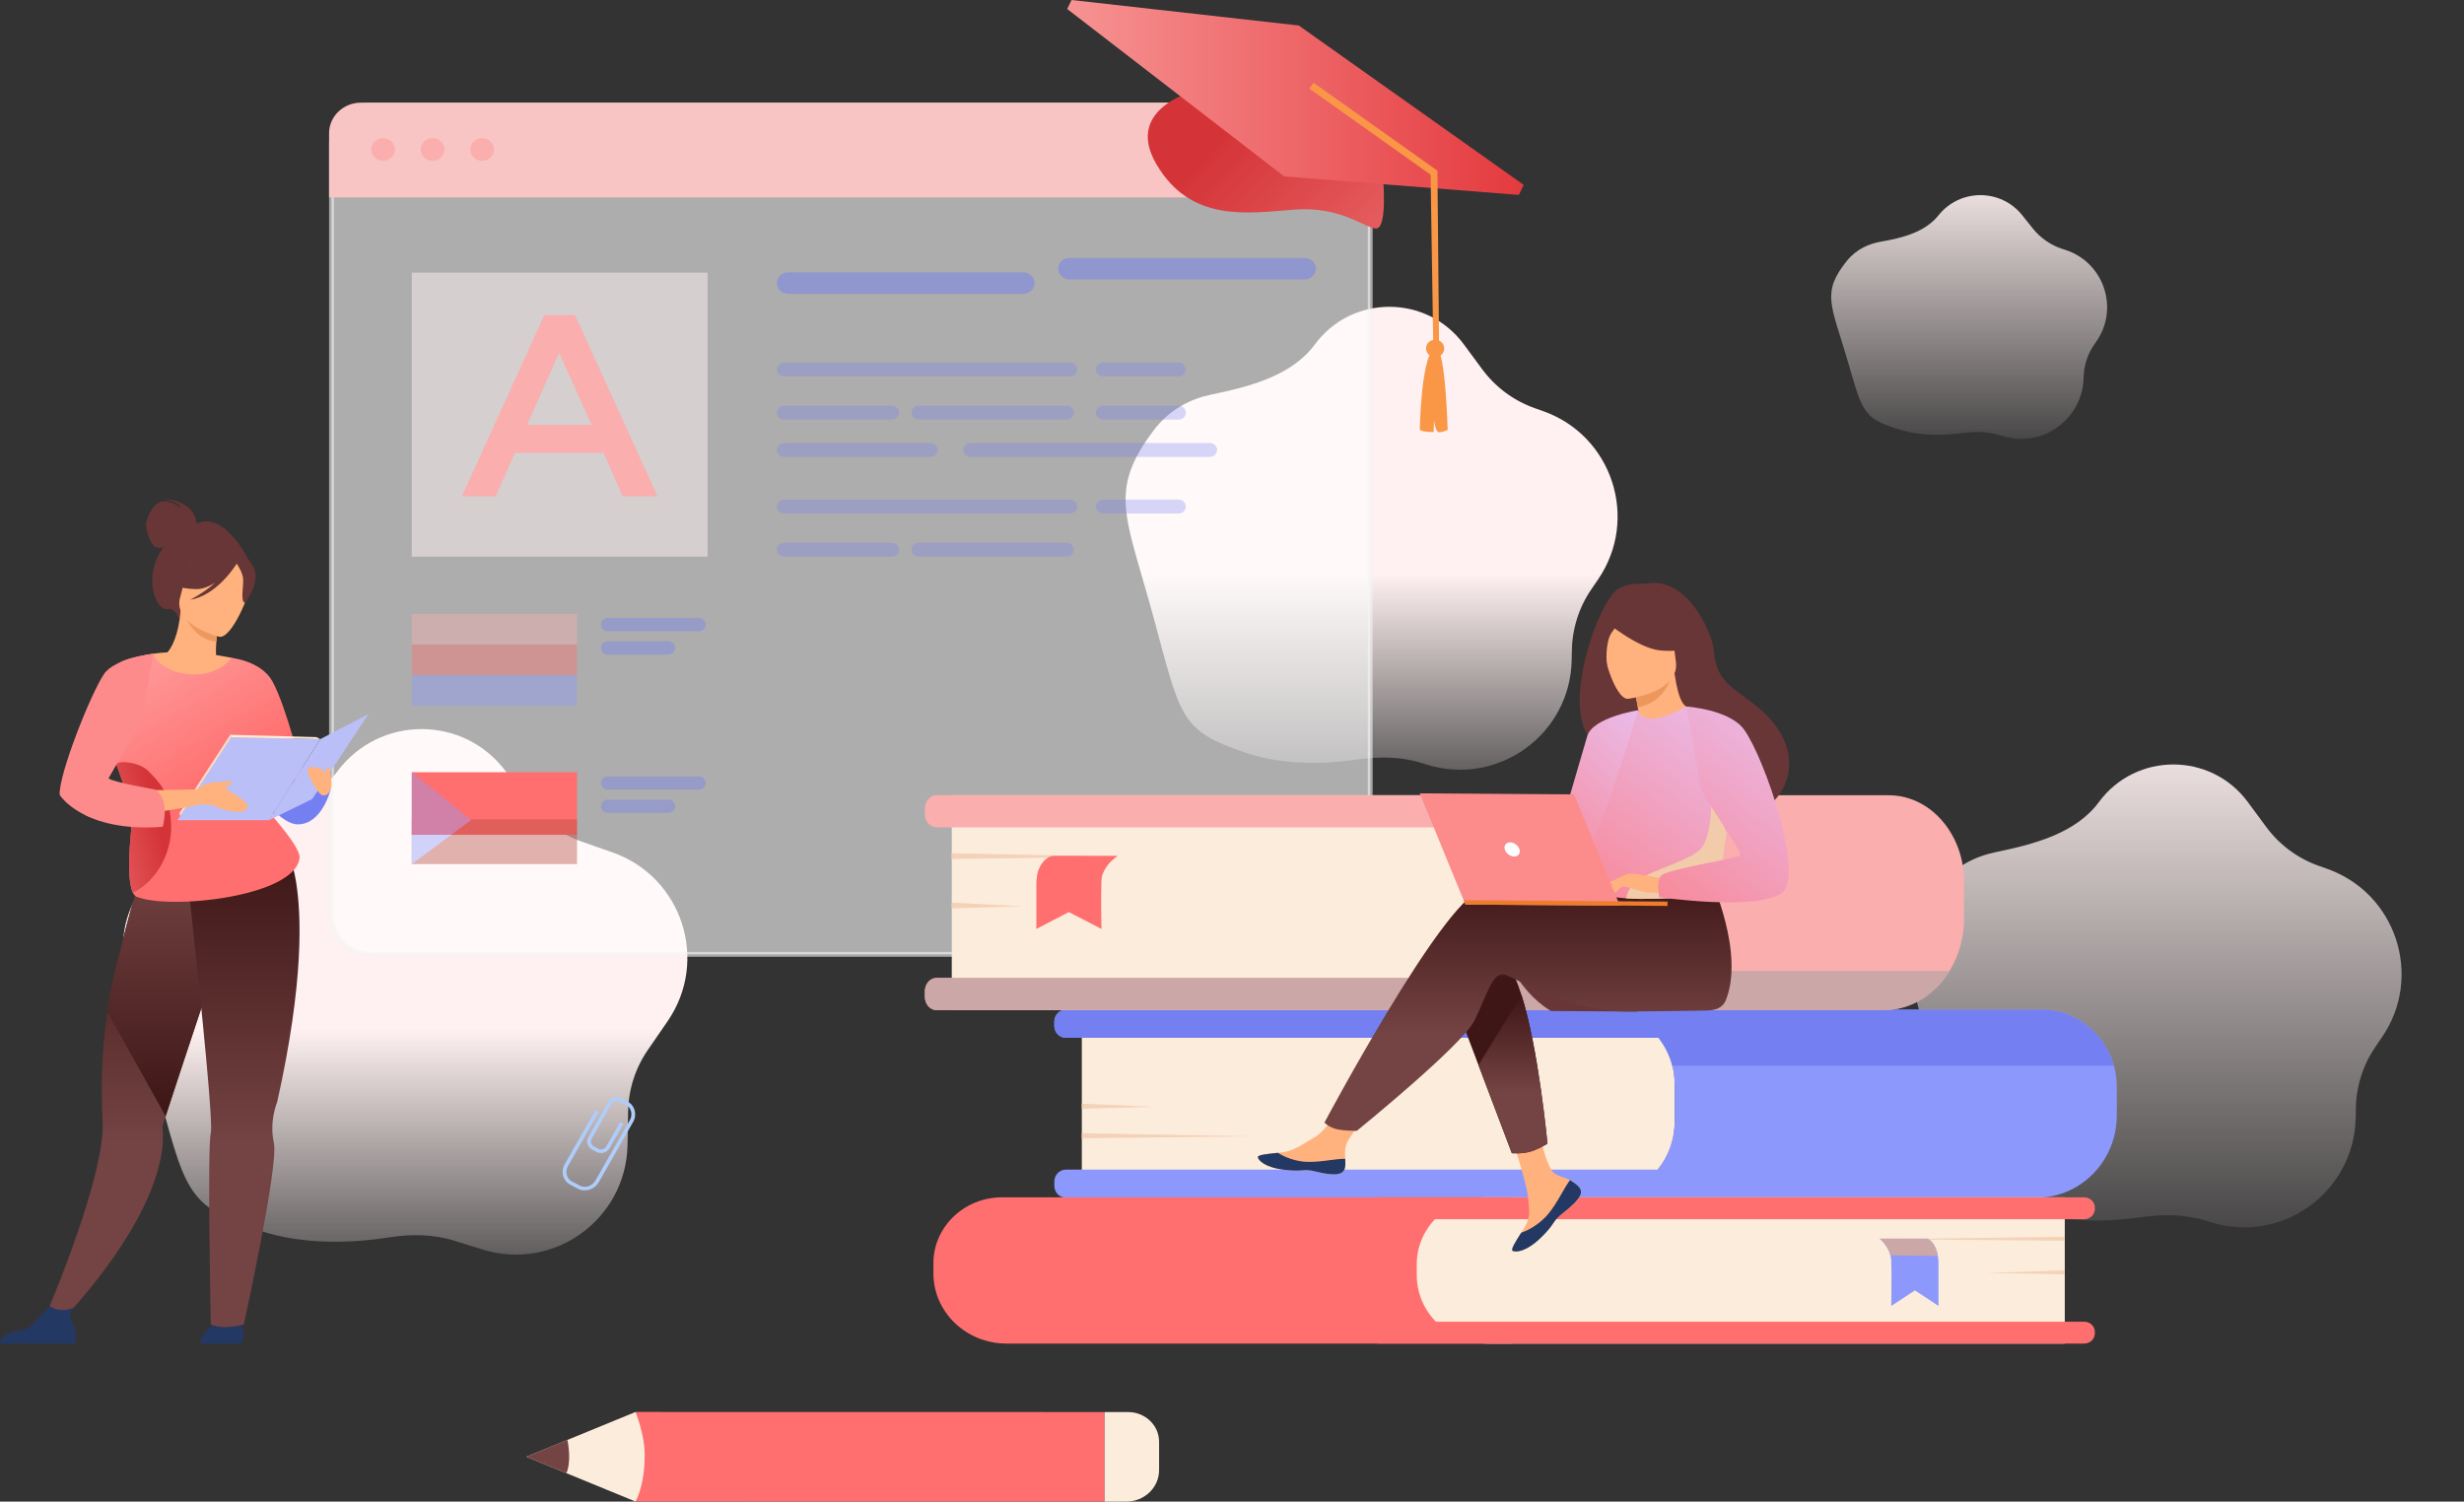
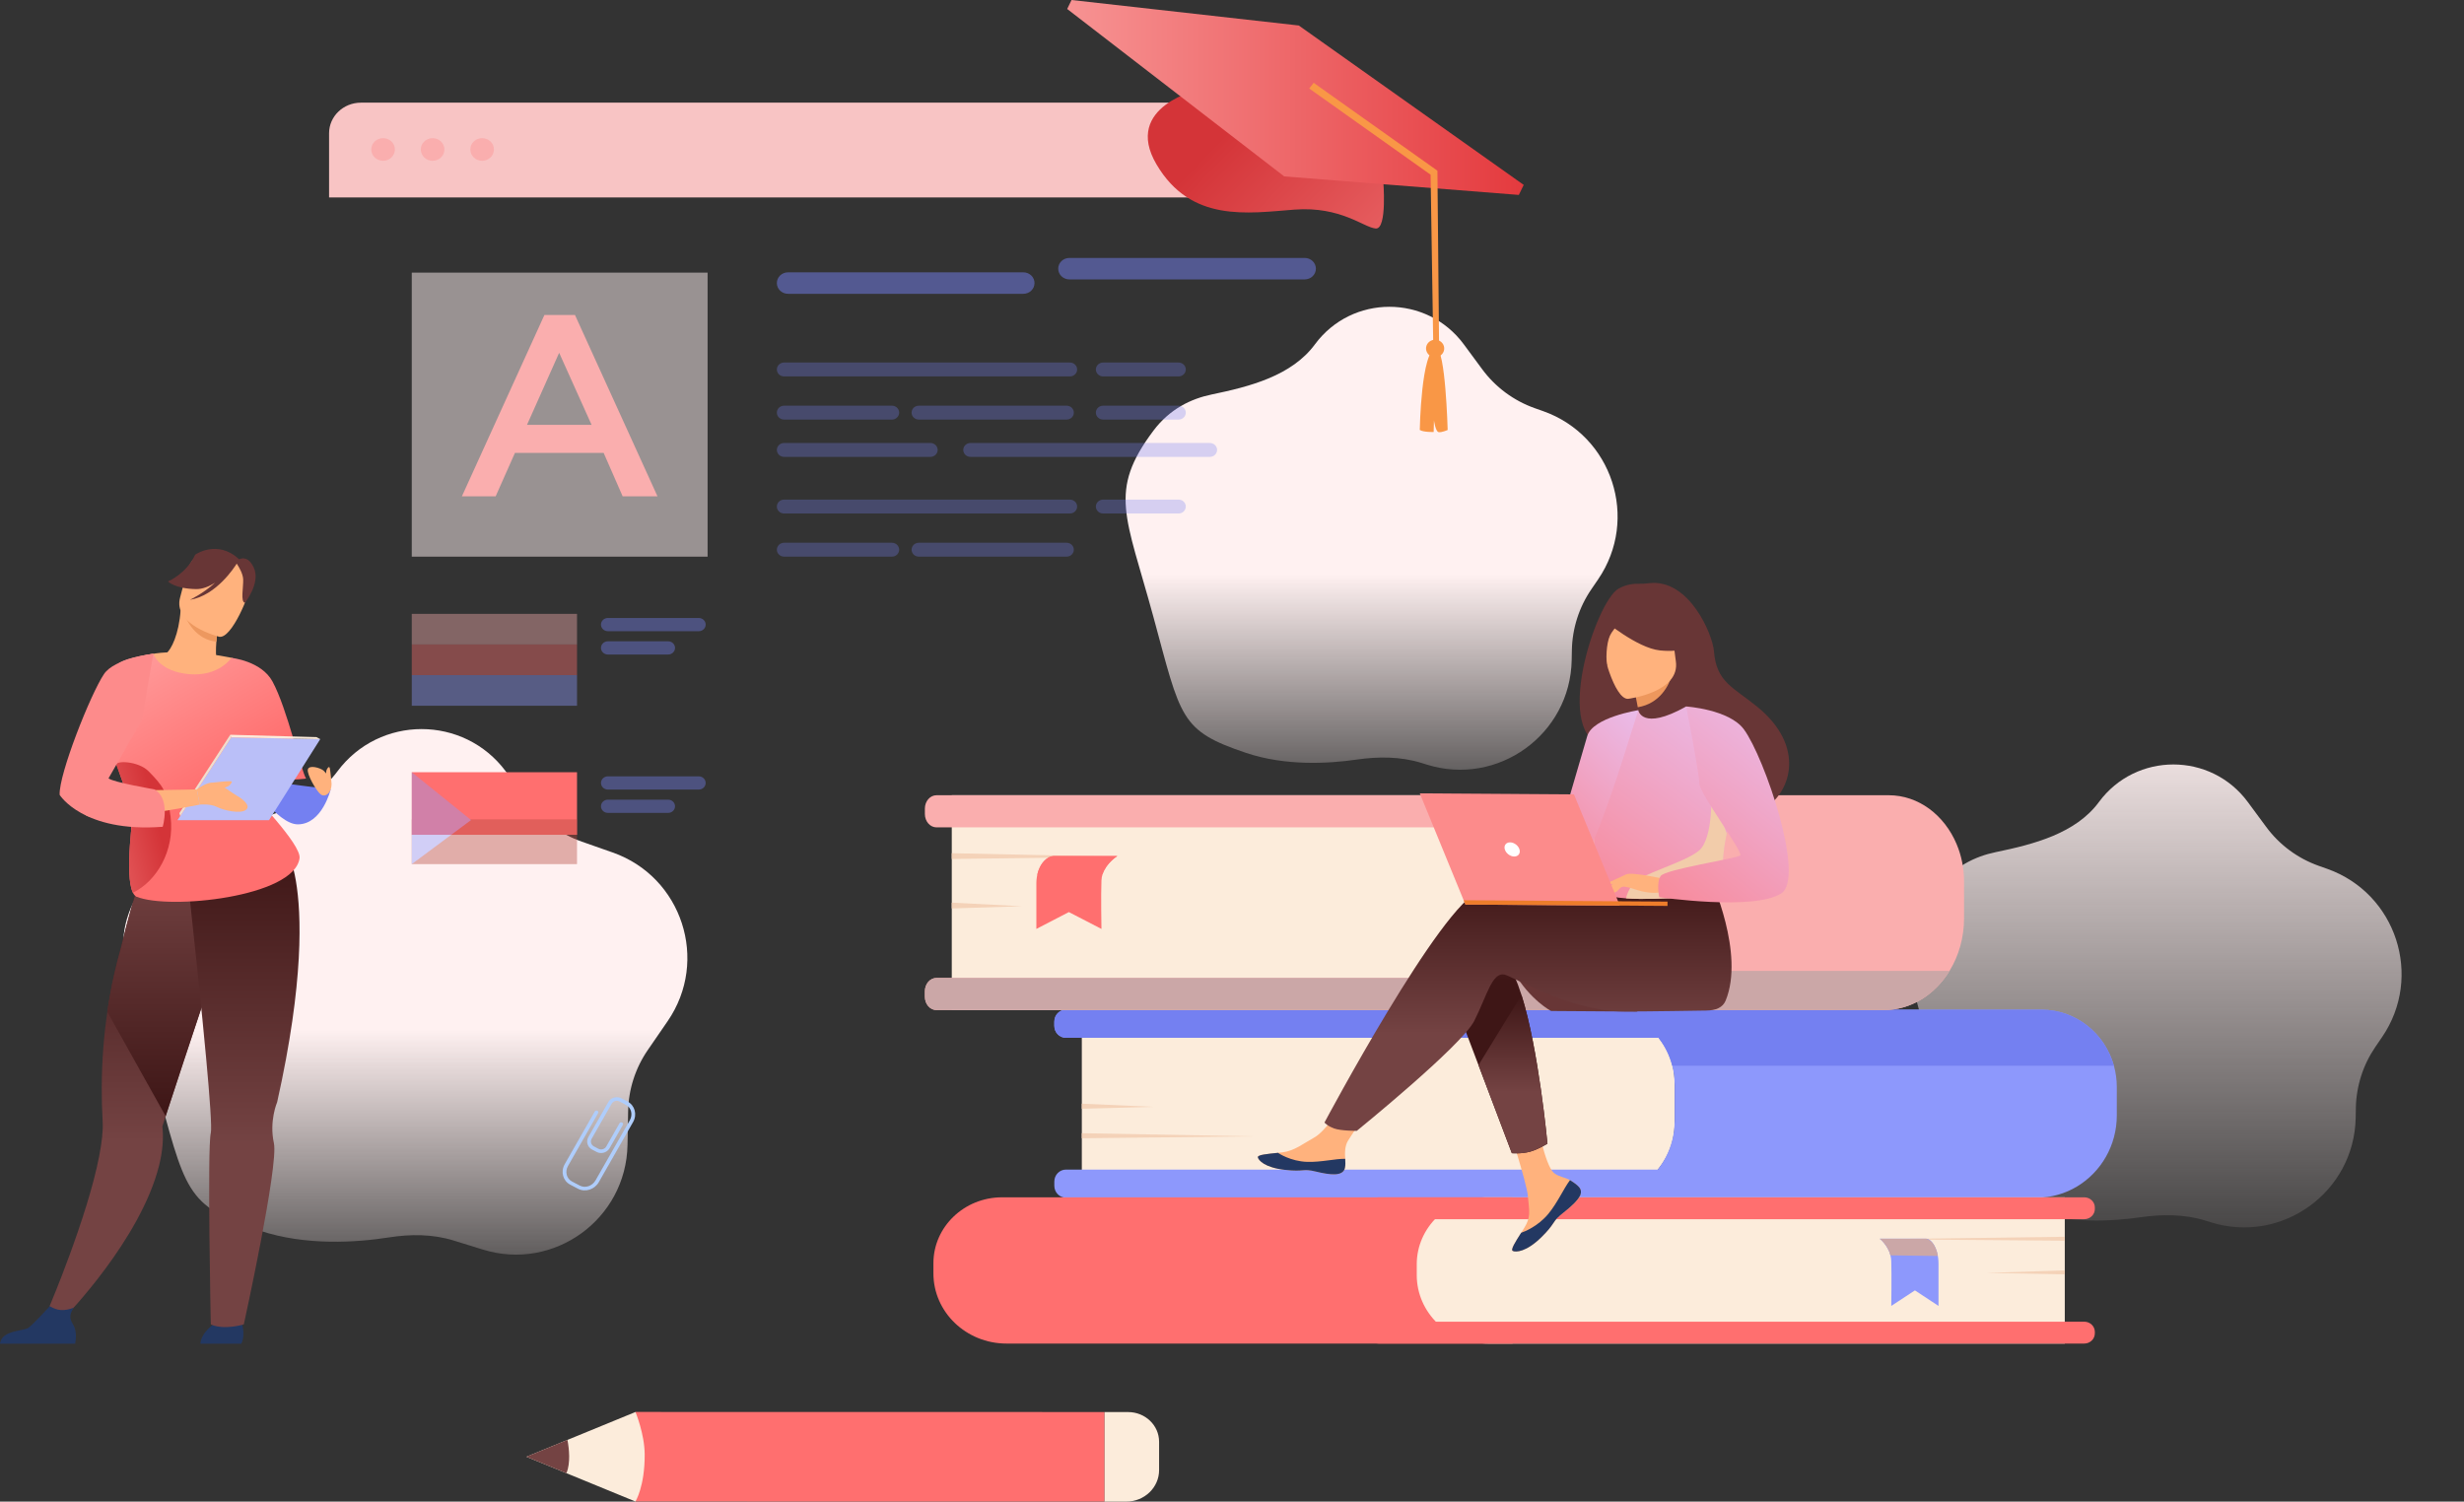
<svg xmlns="http://www.w3.org/2000/svg" width="466" height="284" viewBox="0 0 466 284" fill="none">
  <rect x="0" y="0" width="466" height="284" fill="#333333" stroke="none" />
  <path d="M248.682 65.131C255.679 55.656 269.848 55.656 276.845 65.131L280.317 69.834C282.824 73.229 286.291 75.795 290.27 77.201L291.835 77.754C304.91 82.375 310.06 98.129 302.238 109.581L300.954 111.461C298.629 114.863 297.351 118.871 297.277 122.991L297.243 124.83C296.988 138.909 283.289 148.8 269.845 144.612L268.83 144.296C264.873 143.064 260.643 143.071 256.541 143.665C251.156 144.446 243.091 144.884 235.695 142.407C223.126 138.197 223.355 135.863 218.137 116.676C212.919 97.489 209.532 92.936 218.137 81.456C221.227 77.333 225.29 75.408 229.153 74.609C236.391 73.113 244.291 71.077 248.682 65.131Z" fill="url(#paint0_linear_9447_56751)" />
  <path d="M396.953 151.69C403.95 142.215 418.119 142.215 425.116 151.69L428.589 156.393C431.096 159.788 434.563 162.354 438.542 163.76L440.106 164.313C453.182 168.934 458.331 184.688 450.509 196.14L449.225 198.02C446.901 201.422 445.623 205.43 445.548 209.55L445.515 211.389C445.26 225.468 431.56 235.359 418.117 231.172L417.102 230.855C413.145 229.623 408.915 229.63 404.813 230.224C399.428 231.005 391.363 231.443 383.966 228.966C371.397 224.756 371.627 222.422 366.409 203.235C361.191 184.048 357.803 179.495 366.409 168.015C369.499 163.892 373.562 161.967 377.424 161.169C384.662 159.672 392.563 157.636 396.953 151.69Z" fill="url(#paint1_linear_9447_56751)" />
-   <path d="M366.616 40.724C370.673 35.636 378.407 35.636 382.465 40.724L384.432 43.192C385.876 45.003 387.819 46.352 390.021 47.072L390.656 47.28C398.031 49.694 400.884 58.616 396.278 64.861C394.879 66.757 394.102 69.062 394.056 71.418C393.905 79.133 386.478 84.697 379.065 82.558L377.926 82.23C375.711 81.591 373.364 81.594 371.079 81.905C368.033 82.318 363.439 82.559 359.229 81.253C352.119 79.048 352.249 77.826 349.297 67.775C346.346 57.725 344.43 55.34 349.297 49.327C351.112 47.084 353.521 46.083 355.78 45.695C359.787 45.006 364.081 43.904 366.616 40.724Z" fill="url(#paint2_linear_9447_56751)" />
  <path d="M63.811 145.895C71.745 135.223 87.725 135.223 95.658 145.895L100.09 151.857C102.603 155.238 106.07 157.789 110.045 159.185L115.865 161.228C128.993 165.836 134.156 181.659 126.273 193.123L122.508 198.599C120.161 202.011 118.869 206.039 118.794 210.181L118.678 216.54C118.421 230.601 104.752 240.488 91.318 236.331L85.765 234.613C81.831 233.396 77.631 233.394 73.562 234.032C67.492 234.983 57.886 235.667 49.112 232.747C34.892 228.016 35.152 225.393 29.249 203.831C23.346 182.269 19.514 177.152 29.249 164.25C32.757 159.601 37.373 157.439 41.756 156.547C49.93 154.884 58.835 152.589 63.811 145.895Z" fill="url(#paint3_linear_9447_56751)" />
  <path d="M112.814 217.856L111.99 217.423C111.11 216.96 110.786 215.897 111.268 215.054L115.053 208.419C115.535 207.574 116.642 207.264 117.52 207.727L118.7 208.346C118.872 208.437 118.936 208.644 118.841 208.811C118.747 208.976 118.531 209.037 118.358 208.946L117.178 208.327C116.642 208.045 115.97 208.235 115.677 208.749L111.892 215.384C111.599 215.897 111.796 216.544 112.332 216.826L113.156 217.259C113.692 217.541 114.364 217.352 114.657 216.837L117.17 212.433C117.264 212.268 117.48 212.207 117.653 212.297C117.825 212.388 117.889 212.595 117.795 212.762L115.282 217.165C114.8 218.01 113.693 218.321 112.815 217.858L112.814 217.856Z" fill="#AFCDFB" />
  <path d="M109.305 224.823L107.828 224.047C106.458 223.327 105.997 221.592 106.8 220.183L112.489 210.208C112.584 210.043 112.799 209.982 112.973 210.072C113.145 210.163 113.209 210.37 113.115 210.537L107.426 220.513C106.811 221.592 107.144 222.911 108.17 223.449L109.647 224.226C110.673 224.766 112.009 224.326 112.626 223.247L119.107 211.885C119.722 210.805 119.388 209.487 118.362 208.948C118.19 208.857 118.126 208.65 118.22 208.484C118.315 208.319 118.53 208.257 118.704 208.348C120.074 209.068 120.536 210.802 119.732 212.211L113.253 223.574C112.449 224.985 110.68 225.545 109.308 224.825L109.305 224.823Z" fill="#AFCDFB" />
-   <path opacity="0.6" d="M70.302 19.876H251.534C255.753 19.876 259.141 23.155 259.141 27.162V173.209C259.141 177.215 255.753 180.494 251.534 180.494H70.302C66.083 180.494 62.694 177.215 62.694 173.209V27.162C62.694 23.155 66.083 19.876 70.302 19.876Z" fill="white" stroke="#F3F3F3" stroke-width="0.918" />
  <path d="M68.258 19.416H253.578C256.903 19.416 259.601 22.007 259.601 25.199V37.342H62.235V25.199C62.235 22.007 64.933 19.416 68.258 19.416Z" fill="#F8C4C4" />
  <path d="M70.217 28.27C70.217 27.085 71.216 26.126 72.45 26.126C73.683 26.126 74.682 27.085 74.682 28.27C74.682 29.454 73.683 30.413 72.45 30.413C71.216 30.413 70.217 29.454 70.217 28.27Z" fill="#FAAEAE" />
  <path d="M79.584 28.27C79.584 27.085 80.583 26.126 81.817 26.126C83.05 26.126 84.049 27.085 84.049 28.27C84.049 29.454 83.05 30.413 81.817 30.413C80.583 30.413 79.584 29.454 79.584 28.27Z" fill="#FAAEAE" />
  <path d="M88.951 28.27C88.951 27.085 89.95 26.126 91.184 26.126C92.417 26.126 93.417 27.085 93.417 28.27C93.417 29.454 92.417 30.413 91.184 30.413C89.95 30.413 88.951 29.454 88.951 28.27Z" fill="#FAAEAE" />
  <path opacity="0.5" d="M133.823 51.563H77.876V105.28H133.823V51.563Z" fill="#FFF2F2" />
  <path opacity="0.5" d="M193.536 55.568H149.035C147.867 55.568 146.92 54.658 146.92 53.537C146.92 52.416 147.867 51.507 149.035 51.507H193.536C194.704 51.507 195.651 52.416 195.651 53.537C195.651 54.658 194.704 55.568 193.536 55.568Z" fill="#7480F1" />
  <path opacity="0.5" d="M246.75 52.845H202.249C201.081 52.845 200.134 51.935 200.134 50.814C200.134 49.693 201.081 48.784 202.249 48.784H246.75C247.918 48.784 248.865 49.693 248.865 50.814C248.865 51.935 247.918 52.845 246.75 52.845Z" fill="#7480F1" />
  <g opacity="0.3">
    <path d="M202.344 71.195H148.29C147.533 71.195 146.92 70.606 146.92 69.88C146.92 69.153 147.533 68.564 148.29 68.564H202.344C203.101 68.564 203.714 69.153 203.714 69.88C203.714 70.606 203.101 71.195 202.344 71.195Z" fill="#7480F1" />
    <path d="M222.892 71.195H208.623C207.866 71.195 207.253 70.606 207.253 69.88C207.253 69.153 207.866 68.564 208.623 68.564H222.892C223.649 68.564 224.262 69.153 224.262 69.88C224.262 70.606 223.649 71.195 222.892 71.195Z" fill="#7480F1" />
    <path d="M168.685 79.356H148.29C147.533 79.356 146.92 78.767 146.92 78.041C146.92 77.314 147.533 76.725 148.29 76.725H168.685C169.441 76.725 170.055 77.314 170.055 78.041C170.055 78.767 169.441 79.356 168.685 79.356Z" fill="#7480F1" />
    <path d="M201.719 79.356H173.771C173.015 79.356 172.401 78.767 172.401 78.041C172.401 77.314 173.015 76.725 173.771 76.725H201.719C202.475 76.725 203.089 77.314 203.089 78.041C203.089 78.767 202.475 79.356 201.719 79.356Z" fill="#7480F1" />
    <path d="M222.892 79.356H208.623C207.866 79.356 207.253 78.767 207.253 78.041C207.253 77.314 207.866 76.725 208.623 76.725H222.892C223.649 76.725 224.262 77.314 224.262 78.041C224.262 78.767 223.649 79.356 222.892 79.356Z" fill="#7480F1" />
    <path d="M175.964 86.412H148.29C147.533 86.412 146.92 85.823 146.92 85.096C146.92 84.37 147.533 83.781 148.29 83.781H175.964C176.721 83.781 177.334 84.37 177.334 85.096C177.334 85.823 176.721 86.412 175.964 86.412Z" fill="#7480F1" />
    <path d="M228.809 86.412H183.548C182.791 86.412 182.178 85.823 182.178 85.096C182.178 84.37 182.791 83.781 183.548 83.781H228.809C229.566 83.781 230.179 84.37 230.179 85.096C230.179 85.823 229.566 86.412 228.809 86.412Z" fill="#7480F1" />
  </g>
  <g opacity="0.3">
    <path d="M202.344 97.119H148.29C147.533 97.119 146.92 96.531 146.92 95.804C146.92 95.078 147.533 94.489 148.29 94.489H202.344C203.101 94.489 203.714 95.078 203.714 95.804C203.714 96.531 203.101 97.119 202.344 97.119Z" fill="#7480F1" />
    <path d="M222.892 97.119H208.623C207.866 97.119 207.253 96.531 207.253 95.804C207.253 95.078 207.866 94.489 208.623 94.489H222.892C223.649 94.489 224.262 95.078 224.262 95.804C224.262 96.531 223.649 97.119 222.892 97.119Z" fill="#7480F1" />
    <path d="M168.685 105.28H148.29C147.533 105.28 146.92 104.691 146.92 103.965C146.92 103.238 147.533 102.65 148.29 102.65H168.685C169.441 102.65 170.055 103.238 170.055 103.965C170.055 104.691 169.441 105.28 168.685 105.28Z" fill="#7480F1" />
    <path d="M201.719 105.28H173.771C173.015 105.28 172.401 104.691 172.401 103.965C172.401 103.238 173.015 102.65 173.771 102.65H201.719C202.475 102.65 203.089 103.238 203.089 103.965C203.089 104.691 202.475 105.28 201.719 105.28Z" fill="#7480F1" />
  </g>
  <path d="M102.962 59.57H108.74L124.351 93.877H117.762L114.164 85.653H97.389L93.739 93.877H87.353L102.963 59.57H102.962ZM111.882 80.349L105.75 66.725L99.669 80.349H111.884H111.882Z" fill="#FAAEAE" />
  <path d="M109.128 146.052H77.876V157.889H109.128V146.052Z" fill="#FF6F6F" />
  <g opacity="0.4">
    <path d="M109.128 116.1H77.876V121.893H109.128V116.1Z" fill="#FAAEAE" />
    <path d="M109.128 121.893H77.876V127.685H109.128V121.893Z" fill="#FF6F6F" />
    <path d="M109.128 127.686H77.876V133.479H109.128V127.686Z" fill="#8D98FC" />
    <path d="M132.156 119.38H114.962C114.242 119.38 113.659 118.82 113.659 118.13C113.659 117.439 114.242 116.879 114.962 116.879H132.156C132.876 116.879 133.459 117.439 133.459 118.13C133.459 118.82 132.876 119.38 132.156 119.38Z" fill="#7480F1" />
    <path d="M126.364 123.789H114.961C114.241 123.789 113.658 123.229 113.658 122.539C113.658 121.848 114.241 121.288 114.961 121.288H126.364C127.083 121.288 127.666 121.848 127.666 122.539C127.666 123.229 127.083 123.789 126.364 123.789Z" fill="#7480F1" />
    <path d="M109.128 154.965H77.876V163.43H109.128V154.965Z" fill="#B5453C" />
    <path d="M77.876 146.052L89.089 155.094L77.876 163.431V146.052Z" fill="#8D98FC" />
    <path d="M132.156 149.331H114.962C114.242 149.331 113.659 148.771 113.659 148.081C113.659 147.39 114.242 146.83 114.962 146.83H132.156C132.876 146.83 133.459 147.39 133.459 148.081C133.459 148.771 132.876 149.331 132.156 149.331Z" fill="#7480F1" />
    <path d="M126.364 153.742H114.961C114.241 153.742 113.658 153.182 113.658 152.491C113.658 151.8 114.241 151.24 114.961 151.24H126.364C127.083 151.24 127.666 151.8 127.666 152.491C127.666 153.182 127.083 153.742 126.364 153.742Z" fill="#7480F1" />
  </g>
  <path d="M261.594 34.044C261.594 34.044 262.408 43.359 260.197 43.218C257.988 43.077 253.624 38.977 244.817 39.644C236.011 40.311 225.237 42.162 218.724 31.095C212.211 20.028 227.053 16.844 227.053 16.844L261.594 34.046V34.044Z" fill="url(#paint4_linear_9447_56751)" />
  <path d="M242.874 33.363L287.246 36.866L288.169 34.971L245.627 4.821L202.656 0L201.83 1.697L242.874 33.363Z" fill="url(#paint5_linear_9447_56751)" />
  <path d="M273.07 65.448C272.809 64.572 271.855 64.064 270.942 64.314C270.028 64.565 269.501 65.479 269.762 66.358C270.023 67.235 270.975 67.743 271.889 67.492C272.802 67.24 273.331 66.325 273.07 65.45V65.448Z" fill="#F99746" />
  <path d="M271.592 65.906C273.372 65.774 273.788 81.322 273.788 81.322C273.788 81.322 272.627 81.846 272.057 81.723C271.486 81.6 271.196 79.5 271.196 79.5L271.14 81.702C271.14 81.702 269.189 81.767 268.512 81.311C268.512 81.311 268.776 66.118 271.592 65.906Z" fill="#F99746" />
  <path d="M272.172 66.257L271.85 32.287L271.621 32.122L248.443 15.662L247.61 16.742L270.558 33.04L271.075 66.197L272.172 66.257Z" fill="#F99746" />
  <path d="M204.598 190.961H302.402C310.302 190.961 316.716 197.119 316.716 204.704V212.467C316.716 220.223 310.155 226.522 302.077 226.522H204.598V190.961Z" fill="#FCECDB" />
  <path d="M400.338 205.592V210.943C400.338 213.801 399.59 216.478 398.282 218.78C395.655 223.41 390.77 226.522 385.177 226.522H201.595C200.38 226.522 199.396 225.51 199.396 224.263V223.462C199.396 222.216 200.38 221.203 201.595 221.203H313.505C314.103 220.454 314.631 219.642 315.076 218.778C316.124 216.749 316.715 214.436 316.715 211.98V205.18C316.715 203.929 316.559 202.715 316.262 201.56C315.762 199.603 314.863 197.81 313.667 196.279H201.595C200.38 196.279 199.396 195.268 199.396 194.019V193.22C199.396 191.971 200.38 190.96 201.595 190.96H386.101C392.602 190.96 398.087 195.44 399.789 201.559C400.146 202.84 400.338 204.193 400.338 205.59V205.592Z" fill="#8D98FC" />
  <path d="M399.789 201.56H316.262C315.762 199.603 314.863 197.81 313.667 196.279H201.595C200.38 196.279 199.396 195.268 199.396 194.019V193.22C199.396 191.971 200.38 190.96 201.595 190.96H386.101C392.602 190.96 398.087 195.44 399.789 201.559V201.56Z" fill="#7480F1" />
  <path d="M204.598 208.741L218.191 209.339L204.598 209.699V208.741Z" fill="#F4D2B8" />
  <path d="M204.598 214.321L236.936 214.918L204.598 215.279V214.321Z" fill="#F4D2B8" />
  <path d="M286.047 254.108H190.356C182.725 254.108 176.531 248.16 176.531 240.834V238.912C176.531 232.033 182.348 226.448 189.513 226.448H286.049V254.108H286.047Z" fill="#FF6F6F" />
  <path d="M390.497 254.108H281.436C273.986 254.108 267.939 248.301 267.939 241.148V239.121C267.939 232.127 273.853 226.448 281.138 226.448H390.499V254.108H390.497Z" fill="#FCECDB" />
  <path d="M260.733 254.108L394.177 254.108C395.285 254.108 396.183 253.246 396.183 252.182V251.896C396.183 250.833 395.285 249.971 394.177 249.971L260.733 249.971C259.625 249.971 258.728 250.833 258.728 251.896V252.182C258.728 253.246 259.625 254.108 260.733 254.108Z" fill="#FF6F6F" />
  <path d="M260.733 230.584L394.177 230.584C395.285 230.584 396.183 229.722 396.183 228.659V228.373C396.183 227.309 395.285 226.447 394.177 226.447L260.733 226.447C259.625 226.447 258.728 227.309 258.728 228.373V228.659C258.728 229.722 259.625 230.584 260.733 230.584Z" fill="#FF6F6F" />
  <path d="M390.497 240.276L375.638 240.742L390.497 241.022V240.276Z" fill="#F4D2B8" />
  <path d="M390.496 233.911L355.146 234.375L390.496 234.655V233.911Z" fill="#F4D2B8" />
  <path d="M355.512 234.283C355.512 234.283 357.027 235.472 357.529 237.425C357.618 237.767 357.674 238.132 357.685 238.517C357.77 241.112 357.685 246.987 357.685 246.987L362.158 244.051L366.618 246.987V239.025C366.618 237.521 366.236 236.055 365.525 235.097C365.181 234.633 364.763 234.283 364.289 234.283H355.512Z" fill="#8D98FC" />
  <path d="M355.512 234.283C355.512 234.283 357.027 235.472 357.529 237.425L366.492 237.542C366.492 237.542 366.14 234.744 364.291 234.283H355.513H355.512Z" fill="#CBA7A7" />
  <path d="M180.001 150.397H274.528C282.881 150.397 289.662 156.907 289.662 164.927V176.177C289.662 184.378 282.728 191.036 274.186 191.036H180.003V150.398L180.001 150.397Z" fill="#FCECDB" />
  <path d="M289.716 166.166V174.912C289.692 178.648 287.889 181.889 285.24 183.622C283.936 184.471 282.428 184.958 280.827 184.958H177.117C175.902 184.958 174.917 186.087 174.917 187.482V188.514C174.917 189.907 175.902 191.038 177.117 191.038H356.277C361.418 191.038 365.961 188.108 368.705 183.623C370.435 180.797 371.451 177.355 371.451 173.639V166.738C371.451 164.192 370.944 161.781 370.036 159.634C367.732 154.17 362.852 150.402 357.204 150.402H177.116C175.901 150.402 174.915 151.53 174.915 152.923V153.955C174.915 155.348 175.901 156.479 177.116 156.479H281.142C283.627 156.479 285.879 157.693 287.451 159.634C288.843 161.354 289.702 163.645 289.716 166.169V166.166Z" fill="#FAAEAE" />
  <path d="M174.915 187.481V188.514C174.915 189.907 175.901 191.038 177.116 191.038H356.275C361.416 191.038 365.96 188.108 368.703 183.623H285.24C283.936 184.472 282.428 184.959 280.827 184.959H177.117C175.902 184.959 174.917 186.088 174.917 187.483L174.915 187.481Z" fill="#CBA7A7" />
  <path d="M180.001 170.716L193.296 171.399L180.001 171.812V170.716Z" fill="#F4D2B8" />
  <path d="M180.001 161.365L211.632 162.048L180.001 162.458V161.365Z" fill="#F4D2B8" />
  <path d="M211.305 161.911C211.305 161.911 209.217 163.199 208.526 165.319C208.405 165.689 208.325 166.086 208.309 166.503C208.194 169.317 208.309 175.687 208.309 175.687L202.146 172.502L195.999 175.687V167.055C195.999 165.422 196.526 163.835 197.505 162.795C197.981 162.292 198.557 161.911 199.207 161.911H211.303H211.305Z" fill="#FF6F6F" />
  <path d="M211.305 161.911C211.305 161.911 209.217 163.199 208.526 165.319L196.176 165.445C196.176 165.445 196.661 162.411 199.209 161.911H211.305Z" fill="#FF6F6F" />
  <path d="M286.323 183.905C289.417 189.16 293.342 191.208 293.342 191.208L309.731 191.32C309.731 191.32 283.962 179.897 286.322 183.907L286.323 183.905Z" fill="#683636" />
  <path d="M298.611 224.489C299.034 224.961 299.084 225.487 298.87 226.047C298.87 226.049 298.87 226.054 298.865 226.055C298.466 227.089 297.167 228.239 295.658 229.385C295.466 229.532 295.294 229.666 295.144 229.791C295.106 229.823 295.065 229.856 295.03 229.89C295 229.916 294.971 229.941 294.941 229.966C293.532 231.194 294.058 231.482 291.525 233.977C288.638 236.819 286.665 236.858 286.106 236.593C285.632 236.368 286.608 234.855 287.69 233.156C287.742 233.074 287.794 232.991 287.846 232.909C287.99 232.682 288.133 232.454 288.276 232.226C289.543 230.181 289.23 229.215 288.955 226.156C288.733 223.67 285.032 212.251 285.032 212.251L290.531 211.381C290.531 211.381 292.118 220.464 293.93 221.873C294.898 222.624 295.989 222.641 296.922 223.2C296.988 223.238 297.054 223.279 297.116 223.319C297.645 223.662 298.186 224.015 298.611 224.489Z" fill="#FFB27D" />
  <path d="M298.611 224.489C299.034 224.962 299.085 225.487 298.871 226.047C298.871 226.049 298.871 226.054 298.866 226.055C298.379 227.088 297.111 228.231 295.654 229.375C295.463 229.526 295.295 229.663 295.145 229.791C295.106 229.823 295.066 229.856 295.03 229.89C295 229.916 294.971 229.942 294.941 229.966C293.532 231.194 294.058 231.482 291.525 233.977C288.639 236.819 286.666 236.858 286.106 236.593C285.633 236.368 286.608 234.855 287.69 233.156C288.25 232.964 290.848 231.97 292.825 229.578C294.565 227.474 295.736 224.766 296.923 223.201C296.988 223.24 297.054 223.281 297.116 223.321C297.646 223.664 298.187 224.017 298.611 224.491V224.489Z" fill="#233862" />
  <path d="M254.354 220.896C254.003 222.522 251.589 222.234 248.894 221.582C246.2 220.93 246.835 221.687 242.996 221.253C239.158 220.82 238.003 219.436 237.891 218.886C237.789 218.399 239.689 218.241 241.728 218.029C241.984 218.003 242.241 217.974 242.499 217.946C244.801 217.684 246.495 216.272 248.591 215.116C250.578 214.021 253.562 209.526 253.562 209.526L258.828 209.963C258.828 209.963 256.032 213.977 254.95 215.723C254.314 216.751 254.337 218.114 254.408 219.168C254.445 219.74 254.479 220.326 254.354 220.897V220.896Z" fill="#FFB27D" />
  <path d="M248.894 221.582C246.2 220.93 246.835 221.687 242.996 221.253C239.158 220.82 238.003 219.436 237.891 218.886C237.789 218.399 239.689 218.241 241.728 218.029L241.746 218.066C241.746 218.066 244.039 219.65 247.236 219.745C249.843 219.825 252.608 219.126 254.408 219.166C254.445 219.739 254.479 220.325 254.354 220.896C254.003 222.522 251.589 222.234 248.894 221.582Z" fill="#233862" />
  <path d="M274.784 188.684L279.617 201.443L285.926 218.103C285.926 218.103 287.67 218.276 289.345 217.827C290.887 217.411 292.661 216.304 292.661 216.304C292.661 216.304 291.007 198.45 287.751 188.186C286.917 185.552 285.975 183.418 284.928 182.214C279.807 176.32 274.786 188.683 274.786 188.683L274.784 188.684Z" fill="url(#paint6_linear_9447_56751)" />
  <path d="M279.941 168.507C283.174 167.53 292.37 168.874 301.603 170.675L303.561 167.622L323.541 166.26C323.541 166.26 330.027 180.336 326.355 189.252C325.816 190.563 324.498 191.108 322.702 191.124V191.127C322.702 191.127 310.781 191.326 306.922 191.3C296.99 191.232 285.953 184.604 284.521 184.317C282.177 183.851 281.204 188.353 278.822 193.069C276.439 197.787 256.6 213.88 256.6 213.88C256.6 213.88 253.569 213.888 252.32 213.429C250.977 212.935 250.49 212.303 250.49 212.303C250.49 212.303 272.648 170.711 279.941 168.507Z" fill="url(#paint7_linear_9447_56751)" />
  <path d="M303.873 141.219C310.958 145.026 325.326 152.919 325.402 152.868C325.402 152.868 330.69 154.823 333.713 152.925C338.75 149.762 341.502 141.176 332.387 133.709C327.841 129.984 324.598 129.064 324.149 123.165C323.904 119.965 319.427 109.375 311.852 110.301C311.219 110.378 310.582 110.432 309.945 110.408C309.062 110.374 307.601 110.488 306.098 111.333C301.797 113.752 293.224 139.692 303.873 141.219Z" fill="#683636" />
-   <path d="M309.855 138.06C309.823 138.079 313.345 139.26 315.713 138.272C317.941 137.345 319.649 133.848 319.615 133.847C318.606 133.795 317.502 132.939 316.69 127.37L316.259 127.516L309.008 129.965C309.008 129.965 309.515 132.196 309.839 134.321C310.112 136.104 310.251 137.81 309.855 138.06Z" fill="#FFB27D" />
  <path d="M309.008 129.964C309.008 129.964 309.316 131.528 309.746 133.762C313.905 133.073 315.657 129.666 316.259 127.514L309.008 129.964Z" fill="#ED975D" />
  <path d="M307.914 132.168C307.914 132.168 317.819 130.96 316.939 125.05C316.061 119.139 316.747 115.002 310.386 115.523C304.025 116.044 303.133 118.468 302.928 120.51C302.72 122.551 305.314 132.33 307.912 132.168H307.914Z" fill="#FFB27D" />
  <path d="M303.314 117.275C303.314 117.275 309.61 122.56 313.915 123.011C318.221 123.462 319.862 122.145 319.862 122.145C319.862 122.145 317.338 120.103 315.833 116.826C315.39 115.86 314.443 115.191 313.347 115.094C310.272 114.819 304.442 114.662 303.312 117.275H303.314Z" fill="#683636" />
  <path d="M307.278 116.832C307.278 116.832 305.145 118.785 304.466 120.239C303.812 121.644 303.593 125.009 304.097 126.35C304.097 126.35 300.839 120.163 302.732 117.181C304.737 114.02 307.278 116.832 307.278 116.832Z" fill="#683636" />
  <path d="M301.42 151.998C301.578 171.232 301.39 167.211 303.568 169.052C304.092 169.496 305.575 169.768 307.528 169.905C313.667 170.339 324.472 169.439 324.89 168.352C326.334 164.59 325.343 163.412 326.567 157.648C326.695 157.035 326.851 156.371 327.037 155.648C328.051 151.689 329.02 150.348 325.571 143.952C322.442 138.16 319.183 133.455 318.886 133.621C310.486 138.333 309.84 134.32 309.84 134.32C309.84 134.32 301.342 142.616 301.422 151.998H301.42Z" fill="url(#paint8_linear_9447_56751)" />
  <path d="M279.617 201.444L285.926 218.103C285.926 218.103 287.67 218.276 289.345 217.827C290.887 217.411 292.662 216.304 292.662 216.304C292.662 216.304 291.007 198.45 287.751 188.186L279.619 201.442L279.617 201.444Z" fill="url(#paint9_linear_9447_56751)" />
  <path d="M309.84 134.319C309.84 134.319 301.222 135.662 300.184 139.213C299.148 142.765 293.046 163.644 293.046 163.644C293.046 163.644 297.417 164.429 299.453 162.502C301.488 160.575 306.619 144.543 306.619 144.543L309.841 134.321L309.84 134.319Z" fill="url(#paint10_linear_9447_56751)" />
  <path d="M307.529 169.904C313.668 170.337 324.473 169.438 324.891 168.35C326.335 164.589 325.344 163.411 326.567 157.646L323.664 149.616C323.664 149.616 324.088 158.539 321.332 160.866C318.578 163.192 310.082 165.318 308.736 167.27C308.087 168.206 307.657 169.146 307.527 169.904H307.529Z" fill="#F2CCAA" />
  <path d="M314.593 166.2C314.593 166.2 308.543 164.864 307.561 165.373C306.58 165.883 304.176 167.747 303.872 168.399C303.569 169.051 306.053 167.917 306.86 167.714C307.382 167.583 308.752 168.051 309.43 168.273C312.283 169.208 314.038 168.748 314.038 168.748L314.593 166.198V166.2Z" fill="#FFB27D" />
  <path d="M318.891 133.617C318.891 133.617 327.024 134.154 329.812 137.945C333.739 143.28 341.438 165.962 336.907 168.95C331.806 172.314 313.796 169.683 313.796 169.683C313.796 169.683 313.216 166.986 314.06 165.69C314.904 164.394 328.485 162.382 329.115 161.785C329.745 161.188 321.375 150.011 321.389 148.207C321.402 146.403 318.89 133.618 318.89 133.618L318.891 133.617Z" fill="url(#paint11_linear_9447_56751)" />
  <path d="M307.256 166.991C307.256 166.991 305.976 168.556 305.558 168.74C305.14 168.925 304.872 168.876 304.872 168.876L305.738 167.404L307.256 166.991Z" fill="#FFB27D" />
  <path d="M307.561 165.373L303.857 167.069C303.857 167.069 304.012 167.316 304.467 167.3C304.922 167.284 306.072 166.889 306.072 166.889L307.561 165.373Z" fill="#FFB27D" />
  <path d="M306.347 171.277L277.146 171.08L268.517 150.048L297.672 150.246L306.347 171.277Z" fill="#FC8B8B" />
  <path d="M276.811 170.261L315.369 170.521L315.364 171.338L277.146 171.08L276.811 170.261Z" fill="#ED7D2B" />
  <path d="M284.593 160.644C284.379 159.905 284.828 159.311 285.594 159.316C286.363 159.321 287.158 159.924 287.374 160.664C287.588 161.403 287.14 161.997 286.373 161.992C285.606 161.987 284.809 161.384 284.593 160.644Z" fill="white" />
  <path d="M120.175 267.042L120.172 283.977L208.892 283.992L208.895 267.057L120.175 267.042Z" fill="#FF6F6F" />
  <path d="M120.178 283.984L107.138 278.629L99.554 275.514L107.317 272.328L120.183 267.049C120.183 267.049 121.9 271.173 121.925 275.05C121.965 281.135 120.178 283.984 120.178 283.984Z" fill="#FCECDB" />
  <path d="M219.214 272.684V278.038C219.214 281.33 216.432 284 213.001 284H208.897L208.901 267.065H213.365C216.597 267.065 219.215 269.583 219.214 272.684Z" fill="#FCECDB" />
  <path d="M107.317 272.327C107.64 274.038 107.92 276.659 107.138 278.627L99.554 275.512L107.317 272.327Z" fill="#744343" />
  <path d="M62.544 149.288C62.544 149.288 60.955 155.908 56.323 155.908C52.352 155.908 46.905 147.291 46.905 147.291L62.544 149.288Z" fill="#7480F1" />
  <path d="M9.361 247.074L12.337 249.038C12.337 249.038 26.651 234.389 30.107 220.349C30.723 217.841 30.973 215.369 30.708 213.023C30.708 213.023 30.917 212.387 31.283 211.263C31.3 211.214 31.315 211.162 31.332 211.112C31.492 210.619 31.684 210.038 31.896 209.381C32.59 207.26 33.544 204.356 34.63 201.05C37.132 193.443 42.853 176.286 45.298 169.151L27.726 163.047C27.726 163.047 25.73 167.417 22.863 179.294C22.421 180.844 21.978 182.559 21.565 184.426C21.096 186.542 20.658 188.854 20.294 191.354C19.678 195.588 19.267 200.351 19.241 205.576C19.231 207.702 19.285 209.905 19.416 212.178C19.512 213.847 19.255 216.068 18.771 218.595C16.557 230.15 9.361 247.071 9.361 247.071V247.074Z" fill="url(#paint12_linear_9447_56751)" />
  <path d="M-0 254.133H14.207C14.207 254.133 14.738 251.957 13.806 250.476C12.98 249.166 13.297 248.42 13.909 247.336C13.265 247.588 12.432 247.819 11.516 247.768C10.808 247.729 10.06 247.42 9.403 247.054C8.791 247.724 6.172 250.573 5.355 251.136C4.427 251.777 0.286 251.549 0.002 254.129L-0 254.133Z" fill="#233862" />
  <path d="M20.294 191.356L31.332 211.112C31.492 210.619 31.684 210.038 31.896 209.381C32.59 207.26 33.544 204.356 34.63 201.05C37.132 193.443 42.853 176.286 45.298 169.151L27.726 163.047C27.726 163.047 25.73 167.417 22.863 179.294C22.421 180.844 21.978 182.559 21.565 184.426C21.096 186.542 20.658 188.854 20.294 191.354V191.356Z" fill="url(#paint13_linear_9447_56751)" />
  <path d="M45.584 249.863C45.584 249.863 46.568 252.18 45.642 254.133H37.914C37.914 254.133 37.754 252.371 40.558 250.329C42.682 248.782 45.584 249.863 45.584 249.863Z" fill="#233862" />
-   <path d="M37.174 99.045C37.169 98.676 36.972 94.693 30.67 94.34C30.67 94.34 33.762 94.767 34.266 96.089C34.266 96.089 32.195 94.422 30.461 94.903C28.728 95.383 27.645 98.254 27.611 99.205C27.577 100.156 28.455 103.247 29.541 103.531C29.952 103.64 30.429 103.624 30.862 103.564C30.56 103.992 30.264 104.466 29.979 104.996C27.338 109.898 29.616 115.672 31.76 115.185C33.135 114.873 33.971 117.161 33.971 117.161L47.195 106.241C47.195 106.241 42.563 96.442 37.172 99.045H37.174Z" fill="#683636" />
  <path d="M45.487 132.224C44.021 133.201 42.183 134.005 39.874 134.516C31.223 136.435 27.907 129.415 26.661 124.595C27.841 123.946 28.951 123.804 29.592 123.731C30.217 123.66 30.874 123.613 31.42 123.587C32.392 122.872 33.84 119.948 34.158 115.409L34.566 115.514L41.384 117.305C41.384 117.305 41.072 119.385 40.919 121.353C40.801 122.891 40.782 124.364 41.086 124.723C41.618 124.833 41.937 124.906 41.937 124.906C41.937 124.906 41.937 124.907 41.94 124.912C42.031 125.056 44.01 128.18 45.486 132.222L45.487 132.224Z" fill="#FFB27D" />
  <path d="M41.386 117.308C41.386 117.308 41.073 119.387 40.921 121.356C37.059 120.985 35.266 117.453 34.568 115.517L41.388 117.308H41.386Z" fill="#ED985F" />
  <path d="M41.465 120.432C41.465 120.432 32.571 118.238 34.079 112.941C35.588 107.644 35.456 103.794 41.199 104.971C46.942 106.148 47.464 108.458 47.408 110.343C47.353 112.228 43.818 120.866 41.465 120.432Z" fill="#FFB27D" />
  <path d="M47.987 107.328C47.073 105.374 45.939 105.452 45.223 105.778C41.115 101.947 36.916 104.903 36.916 104.903C35.237 108.547 31.761 109.97 31.761 109.97C31.761 109.97 33.1 111.354 37.084 111.415C38.301 111.435 39.538 110.927 40.668 110.213C38.469 112.239 35.921 113.444 35.921 113.444C40.929 112.643 44.411 107.18 44.768 106.599C45.176 107.207 45.951 108.5 45.992 109.579C46.047 111.043 45.452 113.871 46.322 113.999C46.322 113.999 49.357 110.258 47.987 107.328Z" fill="#683636" />
  <path d="M44.023 124.467C44.023 124.467 29.087 120.985 22.592 126.129L25.838 169.591L55.051 162.815C55.051 162.815 54.228 160.065 48.627 152.752C43.026 145.439 45.463 134.712 44.023 124.467Z" fill="#FFB27D" />
  <path d="M35.316 164.754C35.316 164.754 35.333 164.901 35.364 165.182C35.377 165.304 35.394 165.449 35.412 165.619C35.539 166.745 35.776 168.907 36.083 171.717C36.885 179.088 38.142 190.927 39 200.272C39.671 207.578 40.097 213.361 39.866 214.29C39.175 217.084 39.866 250.484 39.866 250.484C42.348 251.628 46.113 250.484 46.113 250.484C46.113 250.484 52.727 220.384 51.8 216.202C50.875 212.018 52.418 208.447 52.418 208.447C57.553 185.487 56.992 172.761 55.971 166.669C55.674 164.898 55.339 163.687 55.093 162.95C54.885 162.322 54.74 162.035 54.74 162.035C43.413 159.109 35.313 164.755 35.313 164.755L35.316 164.754Z" fill="url(#paint14_linear_9447_56751)" />
  <path d="M20.578 138.525C21.299 143.755 24.184 150.152 25.214 153.596C25.214 153.596 23.492 165.553 25.136 168.837C25.323 169.213 25.554 169.473 25.837 169.591C31.929 172.139 55.65 169.666 56.651 162.317C57.015 159.647 47.615 150.257 47.068 149.118C46.84 148.647 46.598 147.118 47.7 143.954C49.262 148.578 57.883 147.248 57.883 147.248C56.872 145.584 54.349 134.084 51.535 128.892C49.419 124.99 43.768 124.424 43.768 124.424C43.768 124.424 41.416 128.006 35.729 127.498C30.042 126.99 29 123.647 29 123.647C29 123.647 23.955 124.291 22.401 125.495C22.132 125.703 19.629 131.675 20.576 138.525H20.578Z" fill="url(#paint15_linear_9447_56751)" />
  <path d="M25.214 153.596C25.214 153.596 23.492 165.553 25.136 168.837C29.575 166.698 33.072 160.913 32.264 154.468C31.668 149.704 30.78 148.618 28.126 145.892C26.174 143.889 21.665 143.776 22.019 144.729C23.07 147.566 24.671 151.779 25.216 153.598L25.214 153.596Z" fill="url(#paint16_linear_9447_56751)" />
  <path d="M43.739 139.457L33.568 155.124H50.875L60.565 139.795L43.739 139.457Z" fill="#BABFF8" />
  <path d="M34.096 154.337L33.921 153.79L43.546 138.964L43.738 139.457L34.096 154.337Z" fill="#EFDECE" />
  <path d="M43.547 138.964L59.85 139.409L60.565 139.795L43.739 139.457L43.547 138.964Z" fill="#FCECDB" />
-   <path d="M60.564 139.795L69.711 135.042L59.049 151.118L50.875 155.124L60.564 139.795Z" fill="#BABFF8" />
  <path d="M12.164 150.775C13.143 151.205 15.659 154.048 16.555 154.338C20.591 155.634 37.766 152.184 37.766 152.184L37.233 149.296C37.233 149.296 20.375 149.726 18.523 149.249C18.175 149.159 16.353 146.423 15.652 146.031L12.162 150.775H12.164Z" fill="#FFB27D" />
  <path d="M37.234 149.294C37.234 149.294 39.266 147.706 40.64 148.065C42.013 148.424 44.035 150.092 44.785 150.487C45.535 150.882 47.574 152.294 46.541 153.148C45.508 154.002 42.289 153.27 41.016 152.614C39.742 151.959 37.765 152.182 37.765 152.182L37.233 149.293L37.234 149.294Z" fill="#FFB27D" />
  <path d="M40.252 148.015C40.252 148.015 42.722 147.731 43.398 147.744C44.072 147.757 43.89 147.9 43.518 148.403C43.145 148.906 41.859 149.099 41.8 149.273C41.742 149.448 40.254 148.015 40.254 148.015H40.252Z" fill="#FFB27D" />
  <path d="M29.002 123.647C29.002 123.647 21.675 124.482 19.658 127.498C17.107 131.311 11.087 146.502 11.281 150.33C11.281 150.33 15.683 157.521 30.773 156.369C30.773 156.369 32.343 151.045 29.169 149.286C29.169 149.286 21.417 147.963 20.524 147.207L26.843 136.179L28.998 123.645L29.002 123.647Z" fill="#FD8B8B" />
  <path d="M58.222 145.523C58.449 144.636 60.461 145.19 61.14 145.701C61.305 145.826 61.482 146.036 61.656 146.283C61.678 146.135 61.695 145.994 61.705 145.882C61.743 145.466 62.247 144.721 62.374 145.279C62.498 145.837 62.706 148.183 62.706 148.183C62.731 150.073 61.465 150.852 60.653 150.238C59.841 149.623 57.996 146.411 58.222 145.525V145.523Z" fill="#FFB27D" />
  <defs>
    <linearGradient id="paint0_linear_9447_56751" x1="276.527" y1="46.407" x2="276.527" y2="157.455" gradientUnits="userSpaceOnUse">
      <stop offset="0.559" stop-color="#FFF1F1" />
      <stop offset="1" stop-color="#FFF1F1" stop-opacity="0" />
    </linearGradient>
    <linearGradient id="paint1_linear_9447_56751" x1="424.799" y1="132.966" x2="424.799" y2="244.015" gradientUnits="userSpaceOnUse">
      <stop stop-color="#FFF1F1" />
      <stop offset="1" stop-color="#FFF1F1" stop-opacity="0" />
    </linearGradient>
    <linearGradient id="paint2_linear_9447_56751" x1="382.326" y1="30.968" x2="382.326" y2="89.136" gradientUnits="userSpaceOnUse">
      <stop stop-color="#FFF1F1" />
      <stop offset="1" stop-color="#FFF1F1" stop-opacity="0" />
    </linearGradient>
    <linearGradient id="paint3_linear_9447_56751" x1="95.306" y1="124.862" x2="95.306" y2="249.659" gradientUnits="userSpaceOnUse">
      <stop offset="0.559" stop-color="#FFF1F1" />
      <stop offset="1" stop-color="#FFF1F1" stop-opacity="0" />
    </linearGradient>
    <linearGradient id="paint4_linear_9447_56751" x1="270.234" y1="35.486" x2="245.343" y2="11.31" gradientUnits="userSpaceOnUse">
      <stop stop-color="#E65E60" />
      <stop offset="1" stop-color="#D43438" />
    </linearGradient>
    <linearGradient id="paint5_linear_9447_56751" x1="201.83" y1="18.433" x2="288.169" y2="18.433" gradientUnits="userSpaceOnUse">
      <stop stop-color="#F79393" />
      <stop offset="1" stop-color="#E43A3E" />
    </linearGradient>
    <linearGradient id="paint6_linear_9447_56751" x1="283.836" y1="167.245" x2="283.731" y2="218.136" gradientUnits="userSpaceOnUse">
      <stop stop-color="#744343" />
      <stop offset="0.356" stop-color="#3E1616" />
    </linearGradient>
    <linearGradient id="paint7_linear_9447_56751" x1="288.985" y1="166.26" x2="288.985" y2="213.88" gradientUnits="userSpaceOnUse">
      <stop stop-color="#3E1616" />
      <stop offset="0.614" stop-color="#744343" />
    </linearGradient>
    <linearGradient id="paint8_linear_9447_56751" x1="297.867" y1="196.91" x2="345.15" y2="132.551" gradientUnits="userSpaceOnUse">
      <stop stop-color="#FF6F6F" />
      <stop offset="1" stop-color="#E6C8FE" />
    </linearGradient>
    <linearGradient id="paint9_linear_9447_56751" x1="286.139" y1="188.186" x2="286.139" y2="218.136" gradientUnits="userSpaceOnUse">
      <stop stop-color="#3E1616" />
      <stop offset="0.614" stop-color="#744343" />
    </linearGradient>
    <linearGradient id="paint10_linear_9447_56751" x1="290.799" y1="185.586" x2="330.86" y2="143.021" gradientUnits="userSpaceOnUse">
      <stop stop-color="#FF6F6F" />
      <stop offset="1" stop-color="#E6C8FE" />
    </linearGradient>
    <linearGradient id="paint11_linear_9447_56751" x1="310.299" y1="198.034" x2="359.557" y2="136.8" gradientUnits="userSpaceOnUse">
      <stop stop-color="#FF6F6F" />
      <stop offset="1" stop-color="#E6C8FE" />
    </linearGradient>
    <linearGradient id="paint12_linear_9447_56751" x1="27.33" y1="163.047" x2="27.33" y2="249.038" gradientUnits="userSpaceOnUse">
      <stop stop-color="#3E1616" />
      <stop offset="0.614" stop-color="#744343" />
    </linearGradient>
    <linearGradient id="paint13_linear_9447_56751" x1="32.796" y1="163.047" x2="32.796" y2="211.112" gradientUnits="userSpaceOnUse">
      <stop stop-color="#744343" />
      <stop offset="0.988" stop-color="#3E1616" />
    </linearGradient>
    <linearGradient id="paint14_linear_9447_56751" x1="45.982" y1="161.194" x2="45.982" y2="250.993" gradientUnits="userSpaceOnUse">
      <stop stop-color="#3E1616" />
      <stop offset="0.614" stop-color="#744343" />
    </linearGradient>
    <linearGradient id="paint15_linear_9447_56751" x1="49.575" y1="183.968" x2="8.107" y2="113.198" gradientUnits="userSpaceOnUse">
      <stop offset="0.427" stop-color="#FF6F6F" />
      <stop offset="1" stop-color="#FFB6B6" />
    </linearGradient>
    <linearGradient id="paint16_linear_9447_56751" x1="20.025" y1="161.598" x2="30.65" y2="159.036" gradientUnits="userSpaceOnUse">
      <stop stop-color="#E65E60" />
      <stop offset="1" stop-color="#D43438" />
    </linearGradient>
  </defs>
</svg>